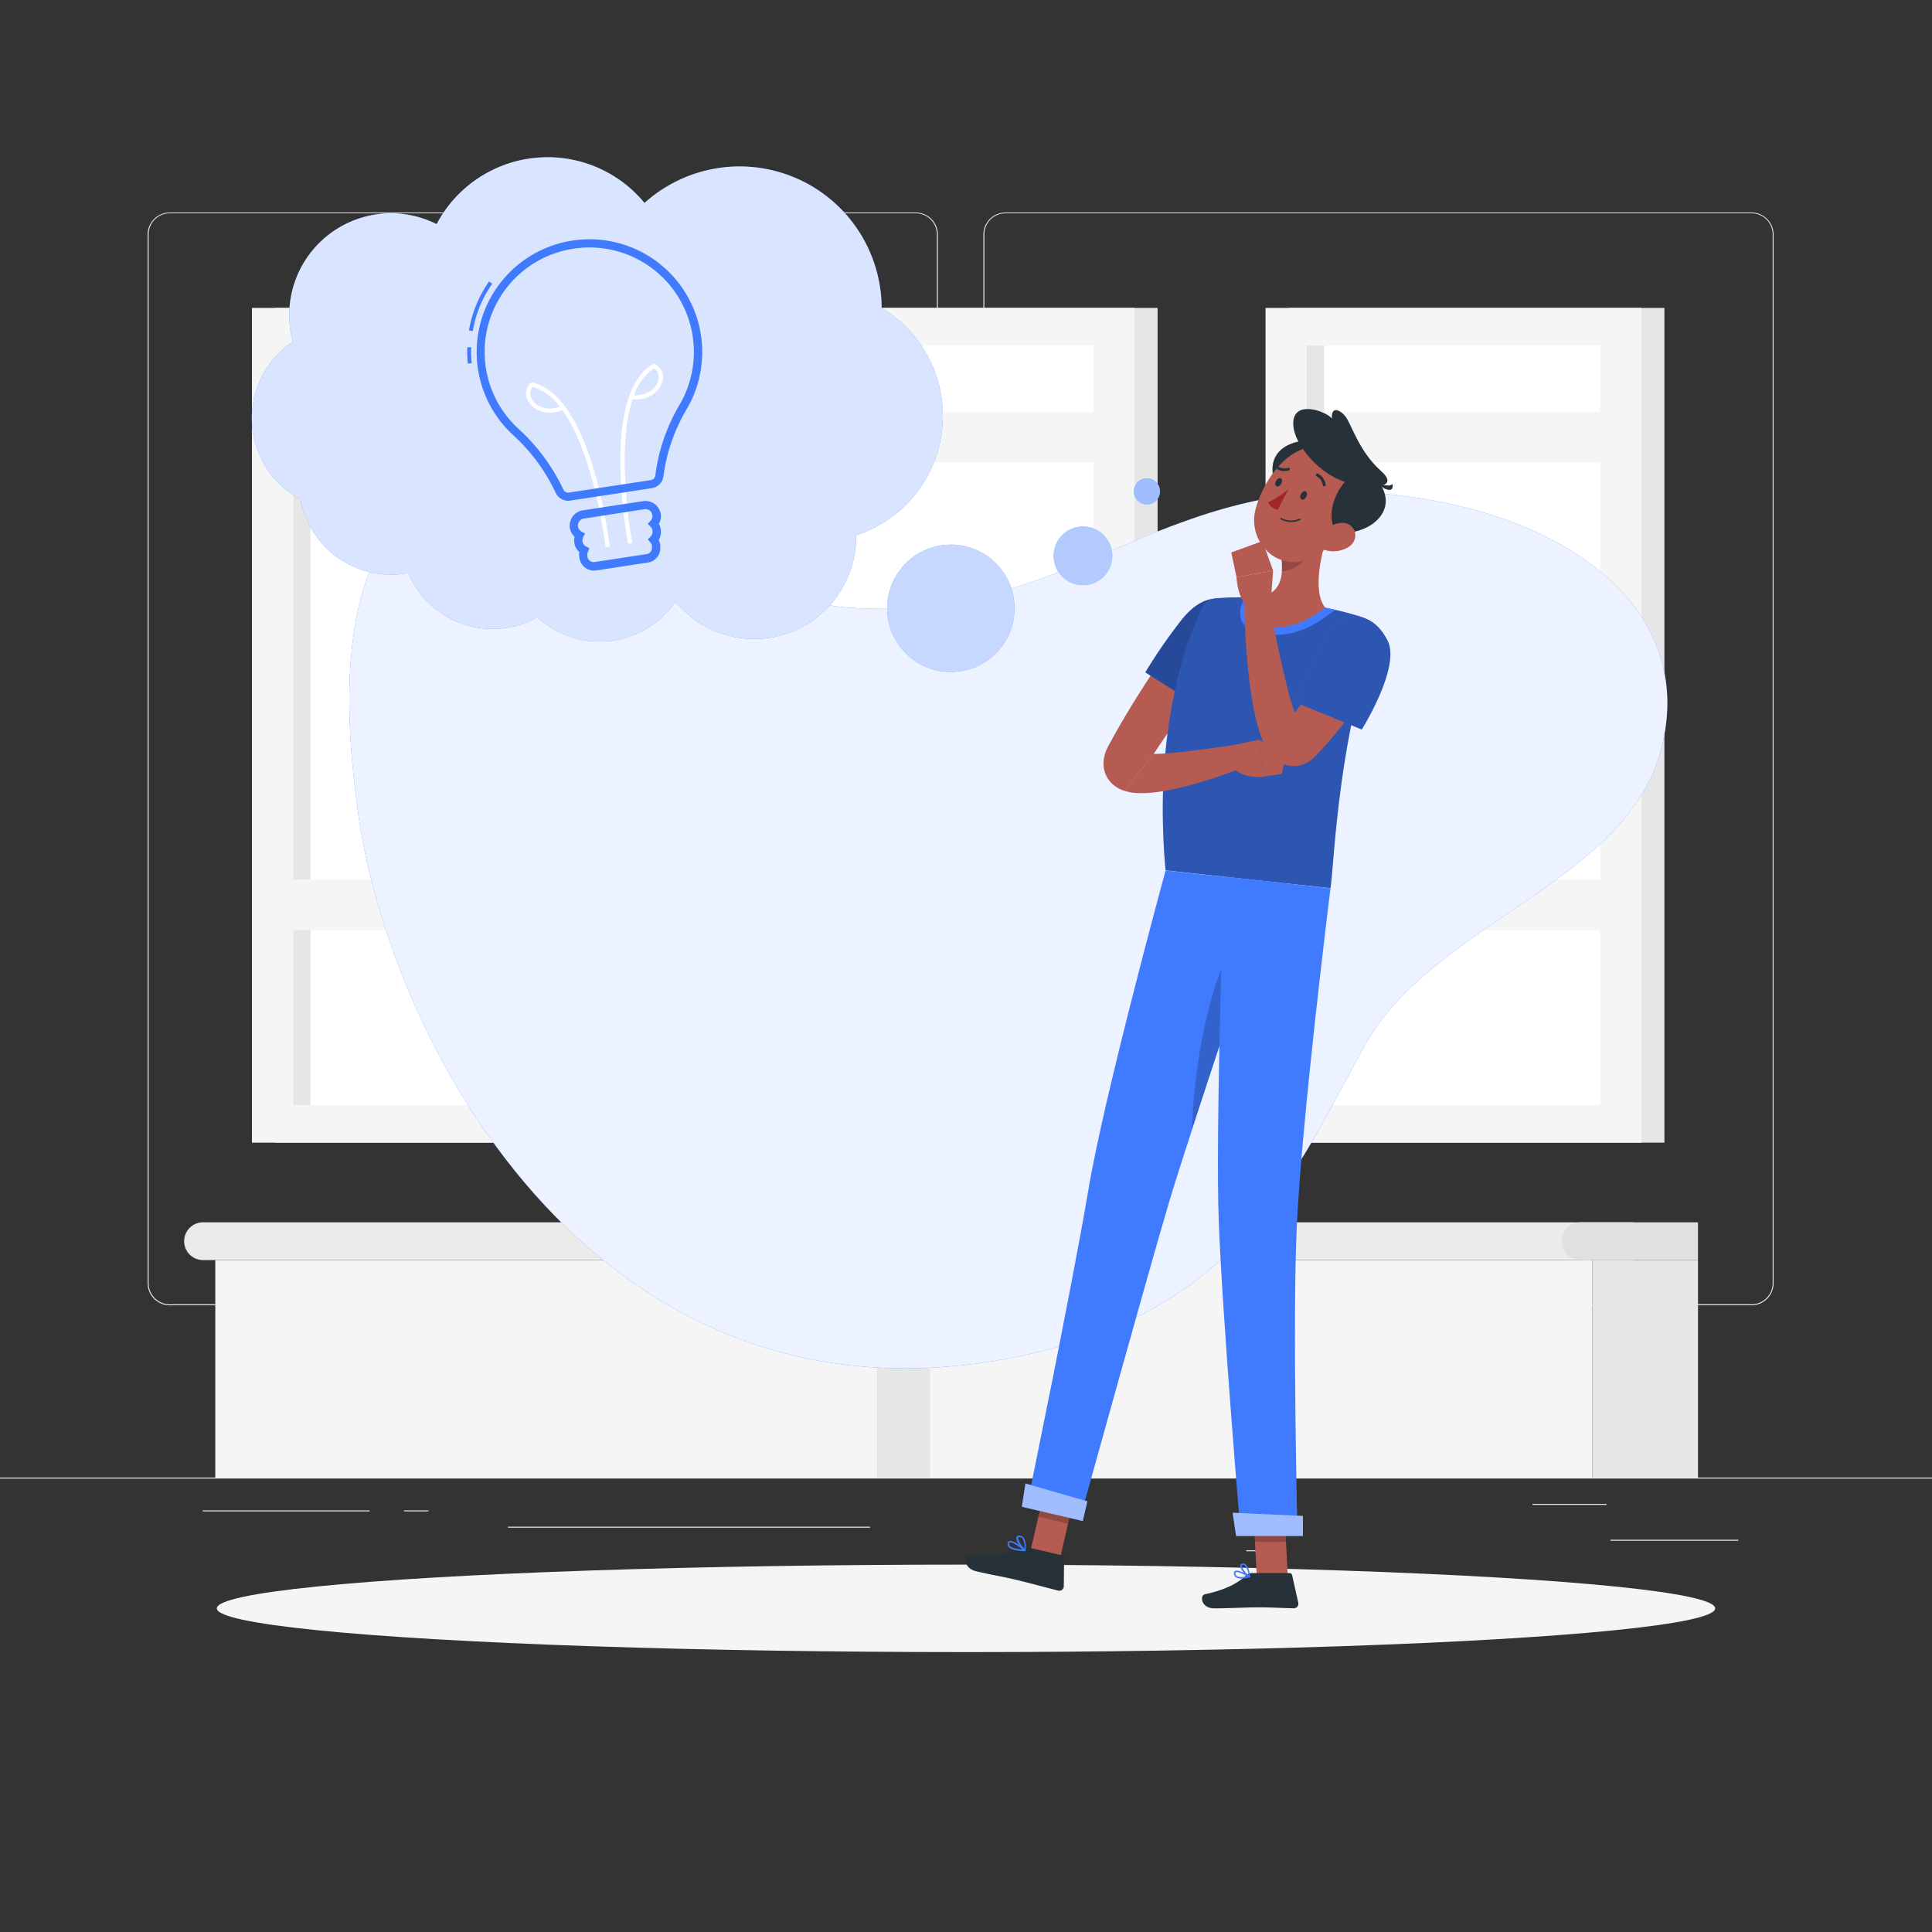
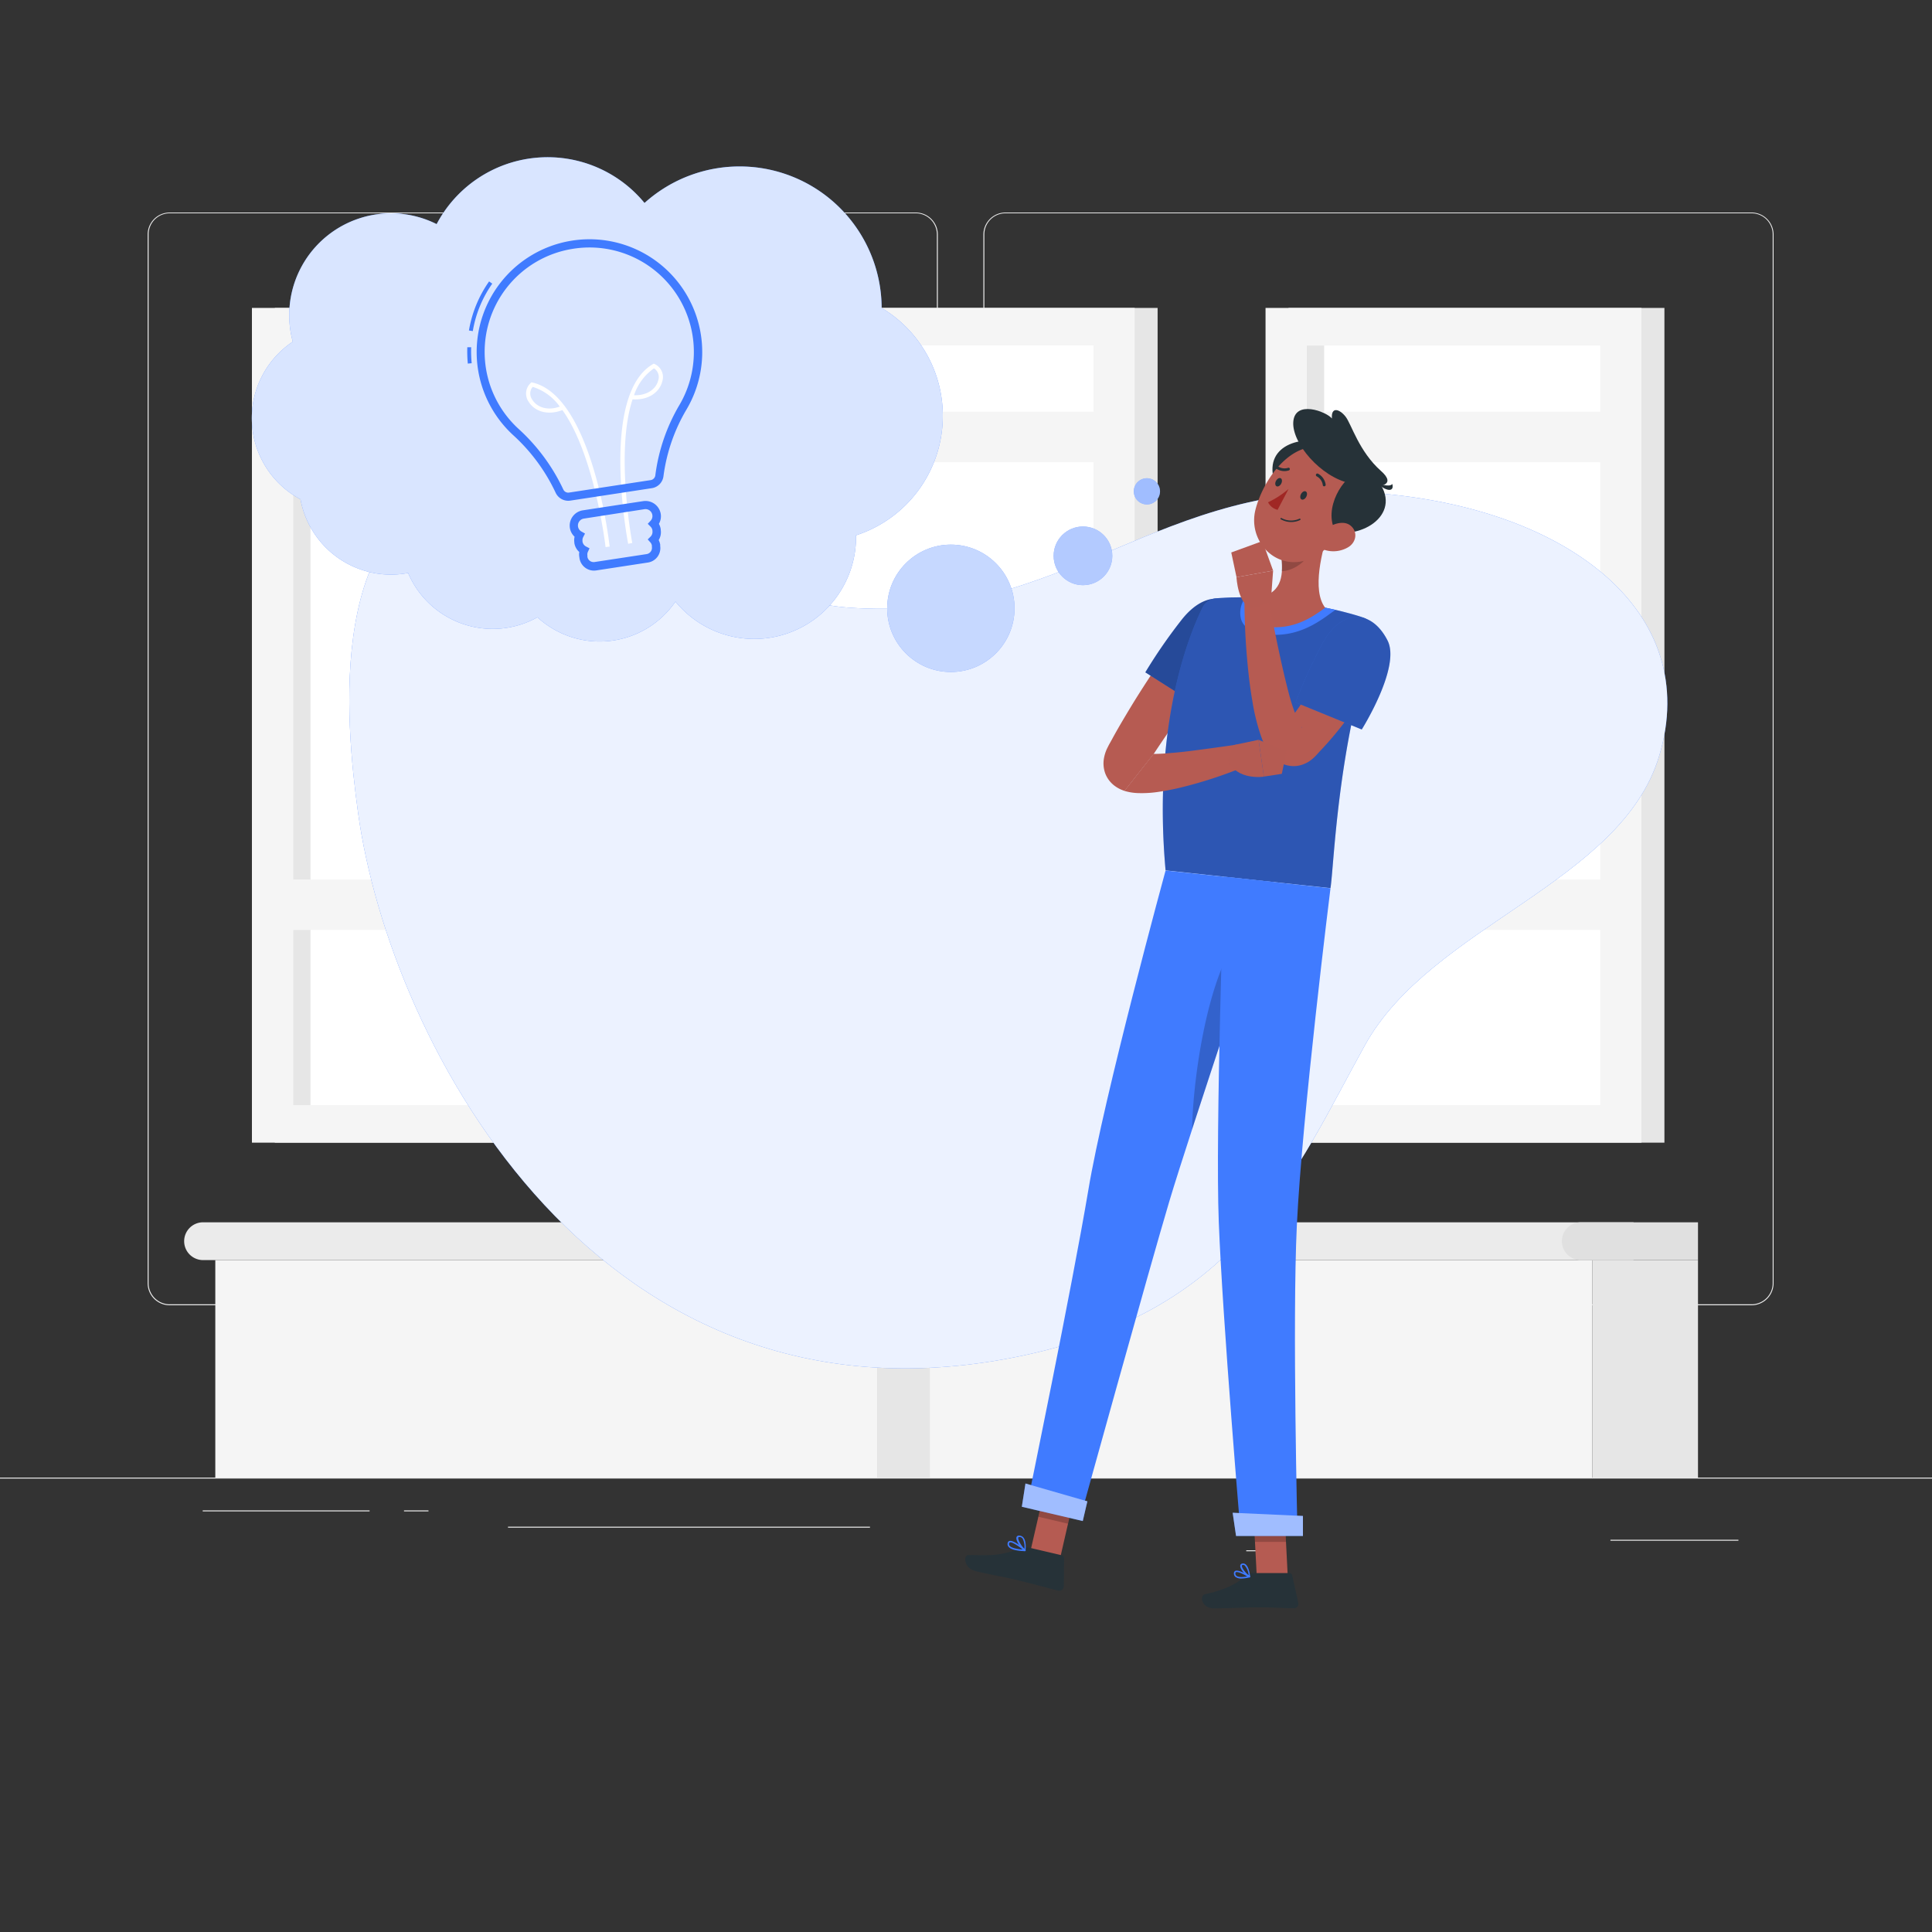
<svg xmlns="http://www.w3.org/2000/svg" viewBox="0 0 500 500">
  <rect x="0" y="0" width="500" height="500" fill="#333333" stroke="none" />
  <g id="background-complete">
    <rect y="382.4" width="500" height="0.25" style="fill:#ebebeb" />
    <rect x="416.78" y="398.49" width="33.12" height="0.25" style="fill:#ebebeb" />
    <rect x="322.53" y="401.21" width="8.69" height="0.25" style="fill:#ebebeb" />
-     <rect x="396.59" y="389.21" width="19.19" height="0.25" style="fill:#ebebeb" />
    <rect x="52.46" y="390.89" width="43.19" height="0.25" style="fill:#ebebeb" />
    <rect x="104.56" y="390.89" width="6.33" height="0.25" style="fill:#ebebeb" />
    <rect x="131.47" y="395.11" width="93.68" height="0.25" style="fill:#ebebeb" />
    <path d="M237,337.8H43.91a5.71,5.71,0,0,1-5.7-5.71V60.66A5.71,5.71,0,0,1,43.91,55H237a5.71,5.71,0,0,1,5.71,5.71V332.09A5.71,5.71,0,0,1,237,337.8ZM43.91,55.2a5.46,5.46,0,0,0-5.45,5.46V332.09a5.46,5.46,0,0,0,5.45,5.46H237a5.47,5.47,0,0,0,5.46-5.46V60.66A5.47,5.47,0,0,0,237,55.2Z" style="fill:#ebebeb" />
    <path d="M453.31,337.8H260.21a5.72,5.72,0,0,1-5.71-5.71V60.66A5.72,5.72,0,0,1,260.21,55h193.1A5.71,5.71,0,0,1,459,60.66V332.09A5.71,5.71,0,0,1,453.31,337.8ZM260.21,55.2a5.47,5.47,0,0,0-5.46,5.46V332.09a5.47,5.47,0,0,0,5.46,5.46h193.1a5.47,5.47,0,0,0,5.46-5.46V60.66a5.47,5.47,0,0,0-5.46-5.46Z" style="fill:#ebebeb" />
    <rect x="202.3" y="79.69" width="97.29" height="216.03" transform="translate(501.89 375.41) rotate(180)" style="fill:#e6e6e6" />
    <rect x="196.36" y="79.69" width="97.29" height="216.03" transform="translate(490.01 375.41) rotate(180)" style="fill:#f5f5f5" />
    <rect x="146.71" y="149.73" width="196.58" height="75.95" transform="translate(432.71 -57.3) rotate(90)" style="fill:#fff" />
    <rect x="110.99" y="185.46" width="196.58" height="4.49" transform="translate(396.98 -21.57) rotate(90)" style="fill:#e6e6e6" />
    <rect x="200.77" y="227.62" width="88.46" height="13.06" transform="translate(490 468.3) rotate(180)" style="fill:#f5f5f5" />
    <rect x="200.77" y="106.56" width="88.46" height="13.06" transform="translate(490 226.19) rotate(180)" style="fill:#f5f5f5" />
    <rect x="71.14" y="79.69" width="97.29" height="216.03" transform="translate(239.56 375.41) rotate(180)" style="fill:#e6e6e6" />
    <rect x="65.19" y="79.69" width="97.29" height="216.03" transform="translate(227.68 375.41) rotate(180)" style="fill:#f5f5f5" />
    <rect x="15.55" y="149.73" width="196.58" height="75.95" transform="translate(301.54 73.87) rotate(90)" style="fill:#fff" />
    <rect x="-20.18" y="185.46" width="196.58" height="4.49" transform="translate(265.82 109.6) rotate(90)" style="fill:#e6e6e6" />
    <rect x="69.61" y="227.62" width="88.46" height="13.06" transform="translate(227.68 468.3) rotate(180)" style="fill:#f5f5f5" />
    <rect x="69.61" y="106.56" width="88.46" height="13.06" transform="translate(227.68 226.19) rotate(180)" style="fill:#f5f5f5" />
    <rect x="333.47" y="79.69" width="97.29" height="216.03" transform="translate(764.22 375.41) rotate(180)" style="fill:#e6e6e6" />
    <rect x="327.52" y="79.69" width="97.29" height="216.03" transform="translate(752.33 375.41) rotate(180)" style="fill:#f5f5f5" />
    <rect x="277.88" y="149.73" width="196.58" height="75.95" transform="translate(563.87 -188.46) rotate(90)" style="fill:#fff" />
    <rect x="242.15" y="185.46" width="196.58" height="4.49" transform="translate(528.15 -152.73) rotate(90)" style="fill:#e6e6e6" />
    <rect x="331.94" y="227.62" width="88.46" height="13.06" transform="translate(752.33 468.3) rotate(180)" style="fill:#f5f5f5" />
    <rect x="331.94" y="106.56" width="88.46" height="13.06" transform="translate(752.33 226.19) rotate(180)" style="fill:#f5f5f5" />
    <rect x="55.72" y="326.11" width="171.46" height="56.29" style="fill:#f5f5f5" />
    <rect x="227.18" y="326.11" width="27.33" height="56.29" transform="translate(481.68 708.51) rotate(180)" style="fill:#e6e6e6" />
    <path d="M237.83,326.11H52.55a4.89,4.89,0,0,1-4.89-4.89h0a4.89,4.89,0,0,1,4.89-4.89H237.83Z" style="fill:#ebebeb" />
    <path d="M224.16,326.11H254.5v-9.78H224.16a4.89,4.89,0,0,0-4.89,4.89h0A4.89,4.89,0,0,0,224.16,326.11Z" style="fill:#e0e0e0" />
    <rect x="240.65" y="326.11" width="171.46" height="56.29" style="fill:#f5f5f5" />
    <rect x="412.11" y="326.11" width="27.33" height="56.29" transform="translate(851.55 708.51) rotate(180)" style="fill:#e6e6e6" />
    <path d="M422.76,326.11H237.48a4.89,4.89,0,0,1-4.89-4.89h0a4.89,4.89,0,0,1,4.89-4.89H422.76Z" style="fill:#ebebeb" />
    <path d="M409.1,326.11h30.34v-9.78H409.1a4.89,4.89,0,0,0-4.89,4.89h0A4.89,4.89,0,0,0,409.1,326.11Z" style="fill:#e0e0e0" />
  </g>
  <g id="background-simple">
    <path d="M219.34,157.23c56.43,4.21,80.72-33.9,136.64-29.61,49.91,3.82,84.62,30.89,73.42,68-9.93,33-59,43.87-76.15,74.86-18.16,32.85-32.13,68.21-88,80.23-109.72,23.62-164.39-80.45-172.6-140.5-3.14-23-8.82-78.18,30.05-85.79C161.8,116.8,184.73,154.65,219.34,157.23Z" style="fill:#407BFF" />
    <path d="M219.34,157.23c56.43,4.21,80.72-33.9,136.64-29.61,49.91,3.82,84.62,30.89,73.42,68-9.93,33-59,43.87-76.15,74.86-18.16,32.85-32.13,68.21-88,80.23-109.72,23.62-164.39-80.45-172.6-140.5-3.14-23-8.82-78.18,30.05-85.79C161.8,116.8,184.73,154.65,219.34,157.23Z" style="fill:#fff;opacity:0.9" />
  </g>
  <g id="Shadow">
-     <ellipse id="path" cx="250" cy="416.24" rx="193.89" ry="11.32" style="fill:#f5f5f5" />
-   </g>
+     </g>
  <g id="Character">
    <polygon points="274.35 403.27 266.67 401.46 270.92 383.02 278.59 384.83 274.35 403.27" style="fill:#b55b52" />
    <polygon points="333.27 408.04 325.25 408.04 324.3 389.45 332.33 389.45 333.27 408.04" style="fill:#b55b52" />
    <path d="M323.93,407.11h9.79a.7.7,0,0,1,.68.55L336,414.8a1.18,1.18,0,0,1-1.18,1.42c-3.14-.05-5.44-.24-9.41-.24-2.44,0-7.8.26-11.17.26s-3.81-3.33-2.43-3.64c6.18-1.35,8.85-3.21,10.83-5A2,2,0,0,1,323.93,407.11Z" style="fill:#263238" />
    <path d="M266.31,400.52l8.54,2a.71.71,0,0,1,.54.69l-.08,7.31a1.17,1.17,0,0,1-1.45,1.13c-3.07-.77-7.48-2-11.35-2.9-4.52-1.05-4.61-.88-9.92-2.12-3.21-.75-3.34-4.2-1.93-4.18,6.43.09,7.58.27,13.63-1.75A3.67,3.67,0,0,1,266.31,400.52Z" style="fill:#263238" />
    <path d="M307.65,160.72c-3.64,4.91-7.07,9.85-10.39,14.94-1.66,2.55-3.3,5.11-4.87,7.72s-3.15,5.25-4.63,8l-.56,1-.28.51-.43.86a10.11,10.11,0,0,0-.78,2.45,7.61,7.61,0,0,0,.31,3.91,7.19,7.19,0,0,0,2.54,3.33,8.5,8.5,0,0,0,2.48,1.24l7.53-9.55c2.8-4.24,5.73-8.47,8.7-12.69l10.23-14.57Z" style="fill:#b65b52" />
    <polygon points="270.92 383.02 268.73 392.53 276.41 394.34 278.6 384.84 270.92 383.02" style="opacity:0.2" />
    <path d="M322.72,162.46c2.18,7.36-10.71,21.47-10.71,21.47L296.41,174a135.66,135.66,0,0,1,9.24-13.39C312.24,152.05,320.08,153.55,322.72,162.46Z" style="fill:#407BFF" />
    <path d="M322.72,162.46c2.18,7.36-10.71,21.47-10.71,21.47L296.41,174a135.66,135.66,0,0,1,9.24-13.39C312.24,152.05,320.08,153.55,322.72,162.46Z" style="opacity:0.4" />
    <polygon points="332.33 389.46 324.3 389.46 324.79 399.04 332.82 399.04 332.33 389.46" style="opacity:0.2" />
    <path d="M355.5,165.26c-9.41,28.61-10.22,58.36-11.17,64.58-6.26-.66-29.83-3.2-42.68-4.59-3.4-37.9,6.14-61.09,9.55-68a4.33,4.33,0,0,1,3.54-2.41c1.11-.09,2.55-.18,4.17-.23,1.18,0,2.45-.06,3.77,0,.73,0,1.47,0,2.22.08A158.28,158.28,0,0,1,343,157.28c1.13.22,2.28.47,3.38.73s2,.51,3,.77c1.19.33,2.32.66,3.31,1A4.34,4.34,0,0,1,355.5,165.26Z" style="fill:#407BFF" />
    <path d="M355.5,165.26c-9.41,28.61-10.22,58.36-11.17,64.58-6.26-.66-29.83-3.2-42.68-4.59-3.4-37.9,6.14-61.09,9.55-68a4.33,4.33,0,0,1,3.54-2.41c1.11-.09,2.55-.18,4.17-.23,1.18,0,2.45-.06,3.77,0,.73,0,1.47,0,2.22.08A158.28,158.28,0,0,1,343,157.28c1.13.22,2.28.47,3.38.73s2,.51,3,.77c1.19.33,2.32.66,3.31,1A4.34,4.34,0,0,1,355.5,165.26Z" style="opacity:0.3" />
    <path d="M322.37,154.59h.31c.73,0,1.47,0,2.22.07A160.54,160.54,0,0,1,343,157.28c.87.17,1.74.36,2.6.56l-1.41,1c-4.16,3.09-9,5.88-15.74,5.41l-.87-.07c-3.45-.38-5.59-1.66-6.37-3.83A6.49,6.49,0,0,1,322.37,154.59Z" style="fill:#407BFF" />
    <path d="M344.12,136.68c-2,5.65-4.67,16.13-1.16,20.6-3.62,2.68-8.27,5.71-15.21,4.95s-5-5.33-2.85-7.57c6.7-.61,7.23-5.44,6.76-10.12Z" style="fill:#b55b52" />
    <path d="M339,139.89l-7.38,4.64a18.22,18.22,0,0,1,.09,3.29c2.53,0,6.33-2.22,7-4.78A9,9,0,0,0,339,139.89Z" style="opacity:0.2" />
    <path d="M331.33,128.11l2.95.4c3.78-.09,10.75-7.7,8.25-14.28C334.08,112.77,325.23,116.94,331.33,128.11Z" style="fill:#263238" />
    <path d="M349.76,132.23c-4.13,6.8-6.21,11-11.66,12.74-8.21,2.61-15.2-5.18-13.18-13.09,1.82-7.11,8.28-17,16.64-16.22A10.86,10.86,0,0,1,349.76,132.23Z" style="fill:#b55b52" />
    <path d="M354.56,122.22l-3,.07c-3.71.7-9.38,9.32-5.85,15.42C354.17,139.16,364.5,131.28,354.56,122.22Z" style="fill:#263238" />
    <path d="M349.42,125.07c-7.66-1.62-15.1-10.42-14.72-15.87.4-5.76,8.49-2.72,10-.9-.24-3.18,2-2.43,3.53-.48s3.44,9,9.21,14.1C361.3,125.33,358.19,126.93,349.42,125.07Z" style="fill:#263238" />
    <path d="M356.39,125s3.19,1.28,3.94.25C360.92,127.46,358.61,127.19,356.39,125Z" style="fill:#263238" />
    <path d="M348.86,141.65a7.54,7.54,0,0,1-5.74.76c-2.56-.7-2.47-3.32-.62-5,1.66-1.54,5-3,7-1.4S351,140.41,348.86,141.65Z" style="fill:#b55b52" />
    <path d="M302.59,311c5.09-17.1,27.12-82.71,27.12-82.71l-28.06-3s-16,58.6-20,82.76c-4.23,25.12-15.61,80.3-15.61,80.3l13.72,3.78S297.49,328.08,302.59,311Z" style="fill:#407BFF" />
    <path d="M319.25,244.51c-6.93,10.78-10.5,34.46-10.74,47.75,4.55-14,10.46-31.81,14.87-45.07A34.1,34.1,0,0,0,319.25,244.51Z" style="opacity:0.2" />
    <path d="M316.79,226.88s-2.29,65.91-1.37,89.41c1,25.74,5.68,80.9,5.68,80.9h14.7s-1.37-54.95-.18-80c1.36-28.57,8.71-87.31,8.71-87.31Z" style="fill:#407BFF" />
    <polygon points="319.89 397.5 337.2 397.5 337.2 392.33 319.01 391.5 319.89 397.5" style="fill:#407BFF" />
    <polygon points="319.89 397.5 337.2 397.5 337.2 392.33 319.01 391.5 319.89 397.5" style="fill:#fff;opacity:0.5" />
    <polygon points="264.45 389.95 280.22 393.64 281.41 388.54 265.39 383.93 264.45 389.95" style="fill:#407BFF" />
    <polygon points="264.45 389.95 280.22 393.64 281.41 388.54 265.39 383.93 264.45 389.95" style="fill:#fff;opacity:0.5" />
    <path d="M338.06,128.57c-.3.58-.85.88-1.23.68s-.43-.82-.13-1.39.85-.88,1.23-.68S338.36,128,338.06,128.57Z" style="fill:#263238" />
    <path d="M331.58,125.16c-.3.58-.85.88-1.22.68s-.44-.82-.13-1.39.85-.88,1.22-.68S331.88,124.59,331.58,125.16Z" style="fill:#263238" />
    <path d="M333.49,126.53a23.08,23.08,0,0,1-5.32,3.46,3.73,3.73,0,0,0,2.47,1.95Z" style="fill:#a02724" />
    <path d="M332.25,134.75a5.38,5.38,0,0,0,4.22-.17.19.19,0,1,0-.18-.34,5.15,5.15,0,0,1-4.64-.17.19.19,0,0,0-.25.08.17.17,0,0,0,.08.25A5.77,5.77,0,0,0,332.25,134.75Z" style="fill:#263238" />
    <path d="M342.57,125.85a.44.44,0,0,0,.2,0,.39.39,0,0,0,.31-.44,3.78,3.78,0,0,0-2-2.83.38.38,0,0,0-.5.2.39.39,0,0,0,.19.5h0a3,3,0,0,1,1.57,2.26A.36.36,0,0,0,342.57,125.85Z" style="fill:#263238" />
    <path d="M333.71,121.14a.36.36,0,0,0-.35-.07,3,3,0,0,1-2.71-.45.39.39,0,0,0-.54,0,.38.38,0,0,0,0,.53,3.78,3.78,0,0,0,3.42.6.38.38,0,0,0,.26-.47A.35.35,0,0,0,333.71,121.14Z" style="fill:#263238" />
    <path d="M321.28,408.52a9.76,9.76,0,0,0,2.1-.29.19.19,0,0,0,.14-.16.18.18,0,0,0-.08-.19c-.3-.18-2.89-1.77-3.77-1.32a.62.62,0,0,0-.33.54,1.17,1.17,0,0,0,.39,1A2.49,2.49,0,0,0,321.28,408.52Zm1.55-.56c-1.36.27-2.41.22-2.85-.15a.76.76,0,0,1-.26-.68.25.25,0,0,1,.12-.23C320.3,406.66,321.78,407.35,322.83,408Z" style="fill:#407BFF" />
    <path d="M323.34,408.23a.19.19,0,0,0,.1,0,.2.2,0,0,0,.09-.17c0-.1-.2-2.42-1.14-3.18a1,1,0,0,0-.81-.24h0a.61.61,0,0,0-.6.49c-.17.9,1.43,2.66,2.27,3.11ZM321.72,405a.62.62,0,0,1,.43.17,4.49,4.49,0,0,1,1,2.51c-.83-.63-1.85-2-1.75-2.48,0-.05,0-.17.28-.2h.09Z" style="fill:#407BFF" />
    <path d="M265.29,401.42a.2.2,0,0,0,.16-.12.19.19,0,0,0-.06-.21c-.31-.27-3.08-2.6-4.15-2.29a.59.59,0,0,0-.42.42h0a1.05,1.05,0,0,0,.13,1c.68,1,3,1.18,4.31,1.22Zm-3.87-2.27c.63-.06,2.19,1,3.29,1.86-1.8-.11-3.06-.49-3.45-1a.68.68,0,0,1-.08-.64.22.22,0,0,1,.16-.17Z" style="fill:#407BFF" />
    <path d="M265.29,401.42h0a.22.22,0,0,0,.12-.15c0-.09.29-2.25-.51-3.3a1.4,1.4,0,0,0-1-.55h0c-.52-.07-.72.15-.81.35-.35.85,1.13,3,2,3.62A.18.18,0,0,0,265.29,401.42Zm-1.54-3.64h.2a1,1,0,0,1,.7.41,4.49,4.49,0,0,1,.46,2.66c-.82-.81-1.78-2.43-1.57-2.94C263.55,397.87,263.58,397.79,263.75,397.78Zm.22-.19Z" style="fill:#407BFF" />
    <path d="M357.77,172.07c-.79,1.5-1.54,2.76-2.36,4.09s-1.6,2.61-2.47,3.87c-1.7,2.54-3.51,5-5.39,7.43s-3.86,4.76-6,7l-.81.89a10.23,10.23,0,0,1-1.95,1.7,8,8,0,0,1-1.68.82,6.86,6.86,0,0,1-2.29.4,7.2,7.2,0,0,1-4.1-1.27,8.57,8.57,0,0,1-1.95-1.85,11.59,11.59,0,0,1-1.05-1.57,20.25,20.25,0,0,1-1.24-2.71,52.89,52.89,0,0,1-2.37-9.45c-.53-3-.9-6.05-1.19-9.06-.59-6-.87-11.95-.87-18l6-.52c1.08,5.72,2.22,11.5,3.46,17.14.63,2.83,1.29,5.63,2,8.35a51.15,51.15,0,0,0,2.57,7.52,8.43,8.43,0,0,0,.71,1.26c.1.14.19.24.22.24s0-.09-.35-.34a3.68,3.68,0,0,0-2-.6,3.63,3.63,0,0,0-1.9.52c-.29.18-.33.25-.33.21l.61-.8c1.68-2.27,3.35-4.57,4.93-6.93s3.16-4.72,4.69-7.11l2.27-3.6,2.15-3.54Z" style="fill:#b65b52" />
    <path d="M291,204.68a13.62,13.62,0,0,0,3.51.57,28.87,28.87,0,0,0,5.34-.32c1.65-.24,3.22-.55,4.77-.89a113.07,113.07,0,0,0,17.66-5.71l-1.3-5.76c-2.9.44-6.25.9-9.16,1.29s-5.81.79-8.65,1c-1.42.13-2.82.23-4.17.25h-.47" style="fill:#b65b52" />
    <path d="M319.28,192.82l6.43-1.36L327.1,201s-7.14,1.1-9.32-4.32Z" style="fill:#b55b52" />
    <polygon points="332.96 194.42 331.73 200.27 327.1 200.98 325.71 191.46 332.96 194.42" style="fill:#b55b52" />
    <path d="M359.11,165.79c3.46,6.85-6.69,23-6.69,23l-17.13-7A136.09,136.09,0,0,1,342,167C346.93,157.43,354.91,157.5,359.11,165.79Z" style="fill:#407BFF" />
    <path d="M359.11,165.79c3.46,6.85-6.69,23-6.69,23l-17.13-7A136.09,136.09,0,0,1,342,167C346.93,157.43,354.91,157.5,359.11,165.79Z" style="opacity:0.3" />
    <path d="M328.88,155.8l.6-8.13L320,149.38s.35,7.46,4.28,8.05Z" style="fill:#b55b52" />
    <polygon points="326.71 140.03 318.65 142.98 320.01 149.38 329.48 147.67 326.71 140.03" style="fill:#b55b52" />
  </g>
  <g id="Thoughts">
    <circle cx="246.08" cy="157.43" r="16.48" style="fill:#407BFF" />
    <circle cx="246.08" cy="157.43" r="16.48" style="fill:#fff;opacity:0.7" />
    <circle cx="280.27" cy="143.85" r="7.59" style="fill:#407BFF" />
    <circle cx="280.27" cy="143.85" r="7.59" style="fill:#fff;opacity:0.6" />
    <path d="M300.21,127.16a3.39,3.39,0,1,1-3.39-3.39A3.39,3.39,0,0,1,300.21,127.16Z" style="fill:#407BFF" />
    <path d="M300.21,127.16a3.39,3.39,0,1,1-3.39-3.39A3.39,3.39,0,0,1,300.21,127.16Z" style="fill:#fff;opacity:0.5" />
    <path d="M244,107.6a32.46,32.46,0,0,0-15.83-27.89,36.76,36.76,0,0,0-61.37-27.18A32.48,32.48,0,0,0,113,58,26.34,26.34,0,0,0,75.77,88.43a23.79,23.79,0,0,0,2,40.79,23.8,23.8,0,0,0,23.4,19.49,24.15,24.15,0,0,0,4.45-.42,23.79,23.79,0,0,0,33.47,11.46,23.8,23.8,0,0,0,35.72-4.06A26.34,26.34,0,0,0,221.54,139c0-.15,0-.3,0-.46A32.48,32.48,0,0,0,244,107.6Z" style="fill:#407BFF" />
    <path d="M244,107.6a32.46,32.46,0,0,0-15.83-27.89,36.76,36.76,0,0,0-61.37-27.18A32.48,32.48,0,0,0,113,58,26.34,26.34,0,0,0,75.77,88.43a23.79,23.79,0,0,0,2,40.79,23.8,23.8,0,0,0,23.4,19.49,24.15,24.15,0,0,0,4.45-.42,23.79,23.79,0,0,0,33.47,11.46,23.8,23.8,0,0,0,35.72-4.06A26.34,26.34,0,0,0,221.54,139c0-.15,0-.3,0-.46A32.48,32.48,0,0,0,244,107.6Z" style="fill:#fff;opacity:0.8" />
    <path d="M157.78,141.46l-1.07.12c0-.3-2.82-23.85-11.16-35.45-4.16,1.57-7.36.09-8.71-2.12a3.7,3.7,0,0,1,.51-4.89l.21-.18.26.06C153.18,102.55,157.6,139.87,157.78,141.46Zm-19.92-41.34a2.68,2.68,0,0,0-.1,3.33c1.09,1.77,3.68,3,7.11,1.78A13.62,13.62,0,0,0,137.86,100.12Z" style="fill:#fff" />
    <path d="M162.57,140.73c-.3-1.57-7.22-38.51,6.38-46.48l.24-.14.25.11a3.7,3.7,0,0,1,1.95,4.51c-.64,2.52-3.25,4.89-7.68,4.62-4.51,13.56-.14,36.88-.08,37.17Zm1.52-38.44c3.62.1,5.74-1.8,6.25-3.82a2.66,2.66,0,0,0-1.09-3.14A13.63,13.63,0,0,0,164.09,102.29Z" style="fill:#fff" />
    <path d="M122.07,94l-1,.1a33.33,33.33,0,0,1-.13-4.23l1,0A31.27,31.27,0,0,0,122.07,94Z" style="fill:#407BFF" />
    <path d="M122.36,85.69l-1-.16a31,31,0,0,1,5.22-12.7l.82.58A29.92,29.92,0,0,0,122.36,85.69Z" style="fill:#407BFF" />
    <path d="M168.75,126.33l-21.16,3.23a3.6,3.6,0,0,1-3.77-2,47.25,47.25,0,0,0-11.07-15,29.19,29.19,0,0,1,15-50.24h0a29.17,29.17,0,0,1,33.65,24.38,29.2,29.2,0,0,1-3.7,19.22,45.42,45.42,0,0,0-6,17.36A3.58,3.58,0,0,1,168.75,126.33ZM148.09,64.42A27,27,0,0,0,134.21,111a49.73,49.73,0,0,1,11.57,15.67,1.4,1.4,0,0,0,1.48.81l21.16-3.23A1.43,1.43,0,0,0,169.6,123a47.68,47.68,0,0,1,6.23-18.18A27.06,27.06,0,0,0,179.26,87a27,27,0,0,0-31.17-22.58Z" style="fill:#407BFF" />
    <path d="M167.75,145.57l-13.47,2.06a3.79,3.79,0,0,1-4.31-3.17l-.05-.36a3.69,3.69,0,0,1,0-1.24,3.93,3.93,0,0,1-1.28-2.33l0-.16a4,4,0,0,1,.06-1.47,3.91,3.91,0,0,1-1.22-2.3,4,4,0,0,1,3.31-4.52l15.69-2.39A4,4,0,0,1,171,133a3.89,3.89,0,0,1-.48,2.57A3.94,3.94,0,0,1,171,137l0,.16a3.9,3.9,0,0,1-.53,2.61,4.09,4.09,0,0,1,.39,1.18l0,.36A3.78,3.78,0,0,1,167.75,145.57ZM151.1,134.21a1.81,1.81,0,0,0-1.51,2.06,1.78,1.78,0,0,0,.91,1.3l.9.51-.47.92a1.73,1.73,0,0,0-.18,1l0,.16a1.73,1.73,0,0,0,.91,1.27l.91.47-.43.93a1.58,1.58,0,0,0-.12.91l0,.35a1.63,1.63,0,0,0,1.86,1.36l13.47-2.05a1.64,1.64,0,0,0,1.36-1.86l0-.35a1.65,1.65,0,0,0-.4-.83l-.68-.76.73-.72a1.74,1.74,0,0,0,.49-1.48l0-.16a1.74,1.74,0,0,0-.48-.94l-.73-.74.71-.76a1.77,1.77,0,0,0,.48-1.51,1.8,1.8,0,0,0-2.05-1.51Z" style="fill:#407BFF" />
  </g>
</svg>